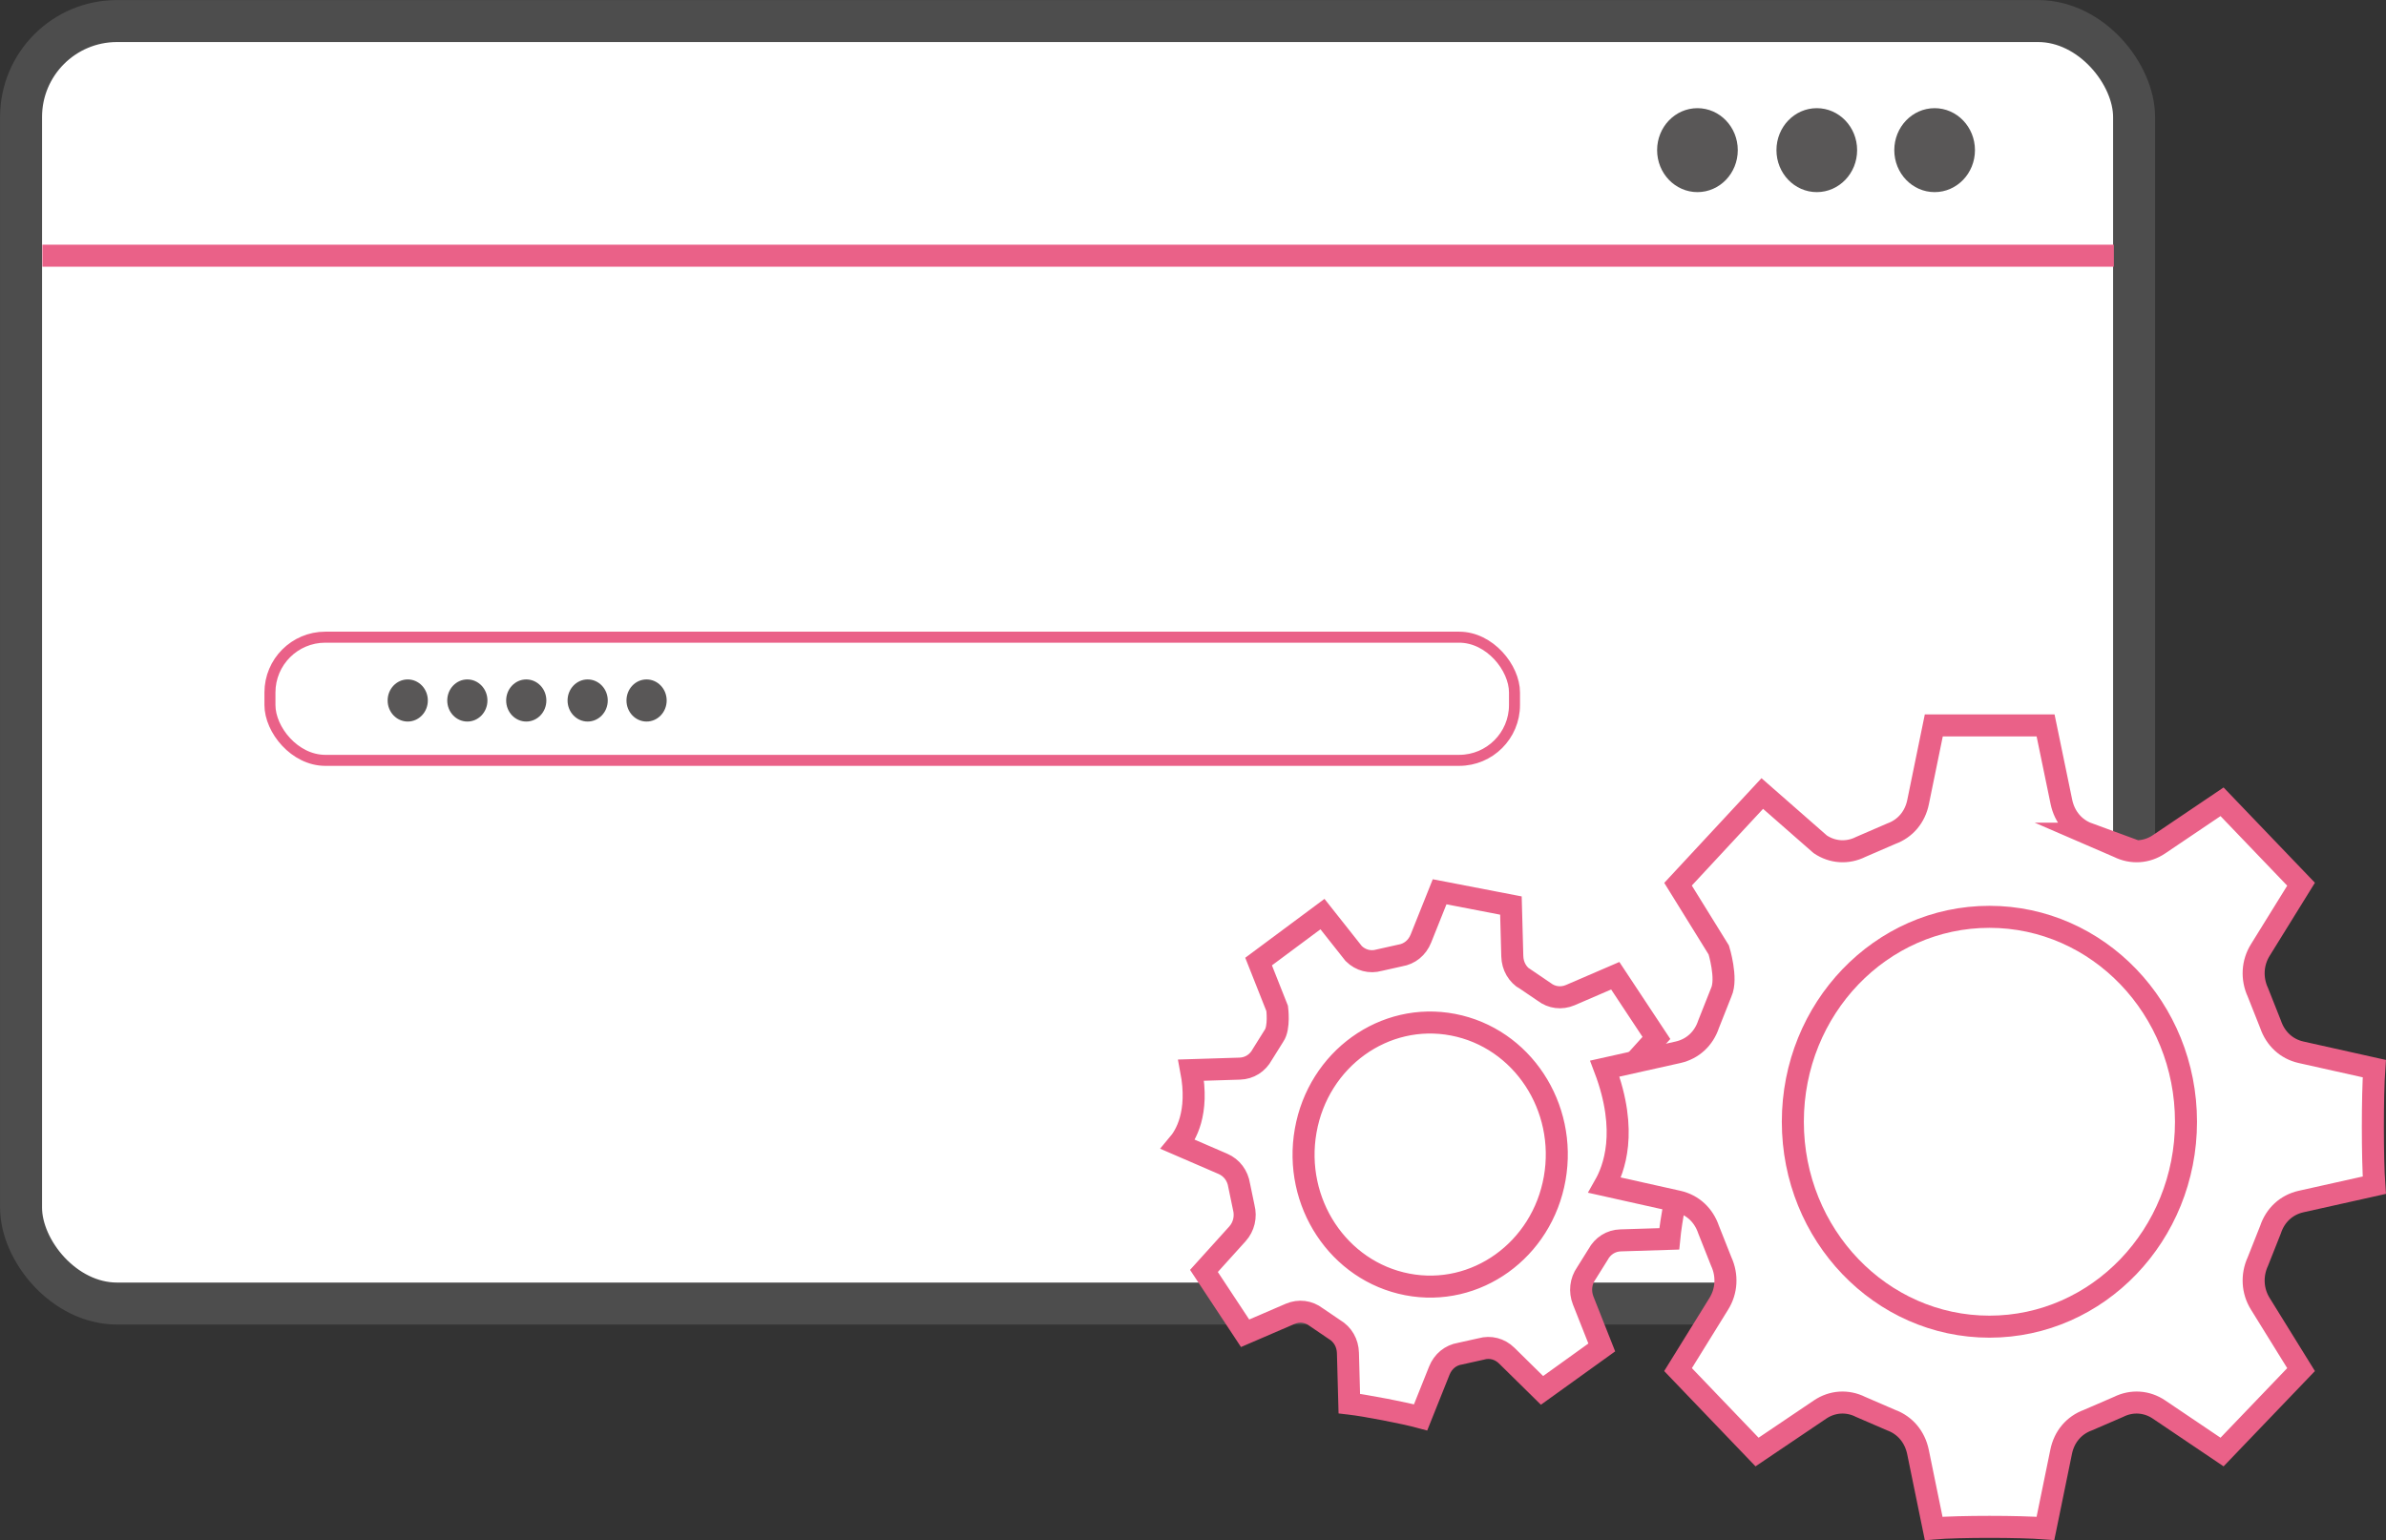
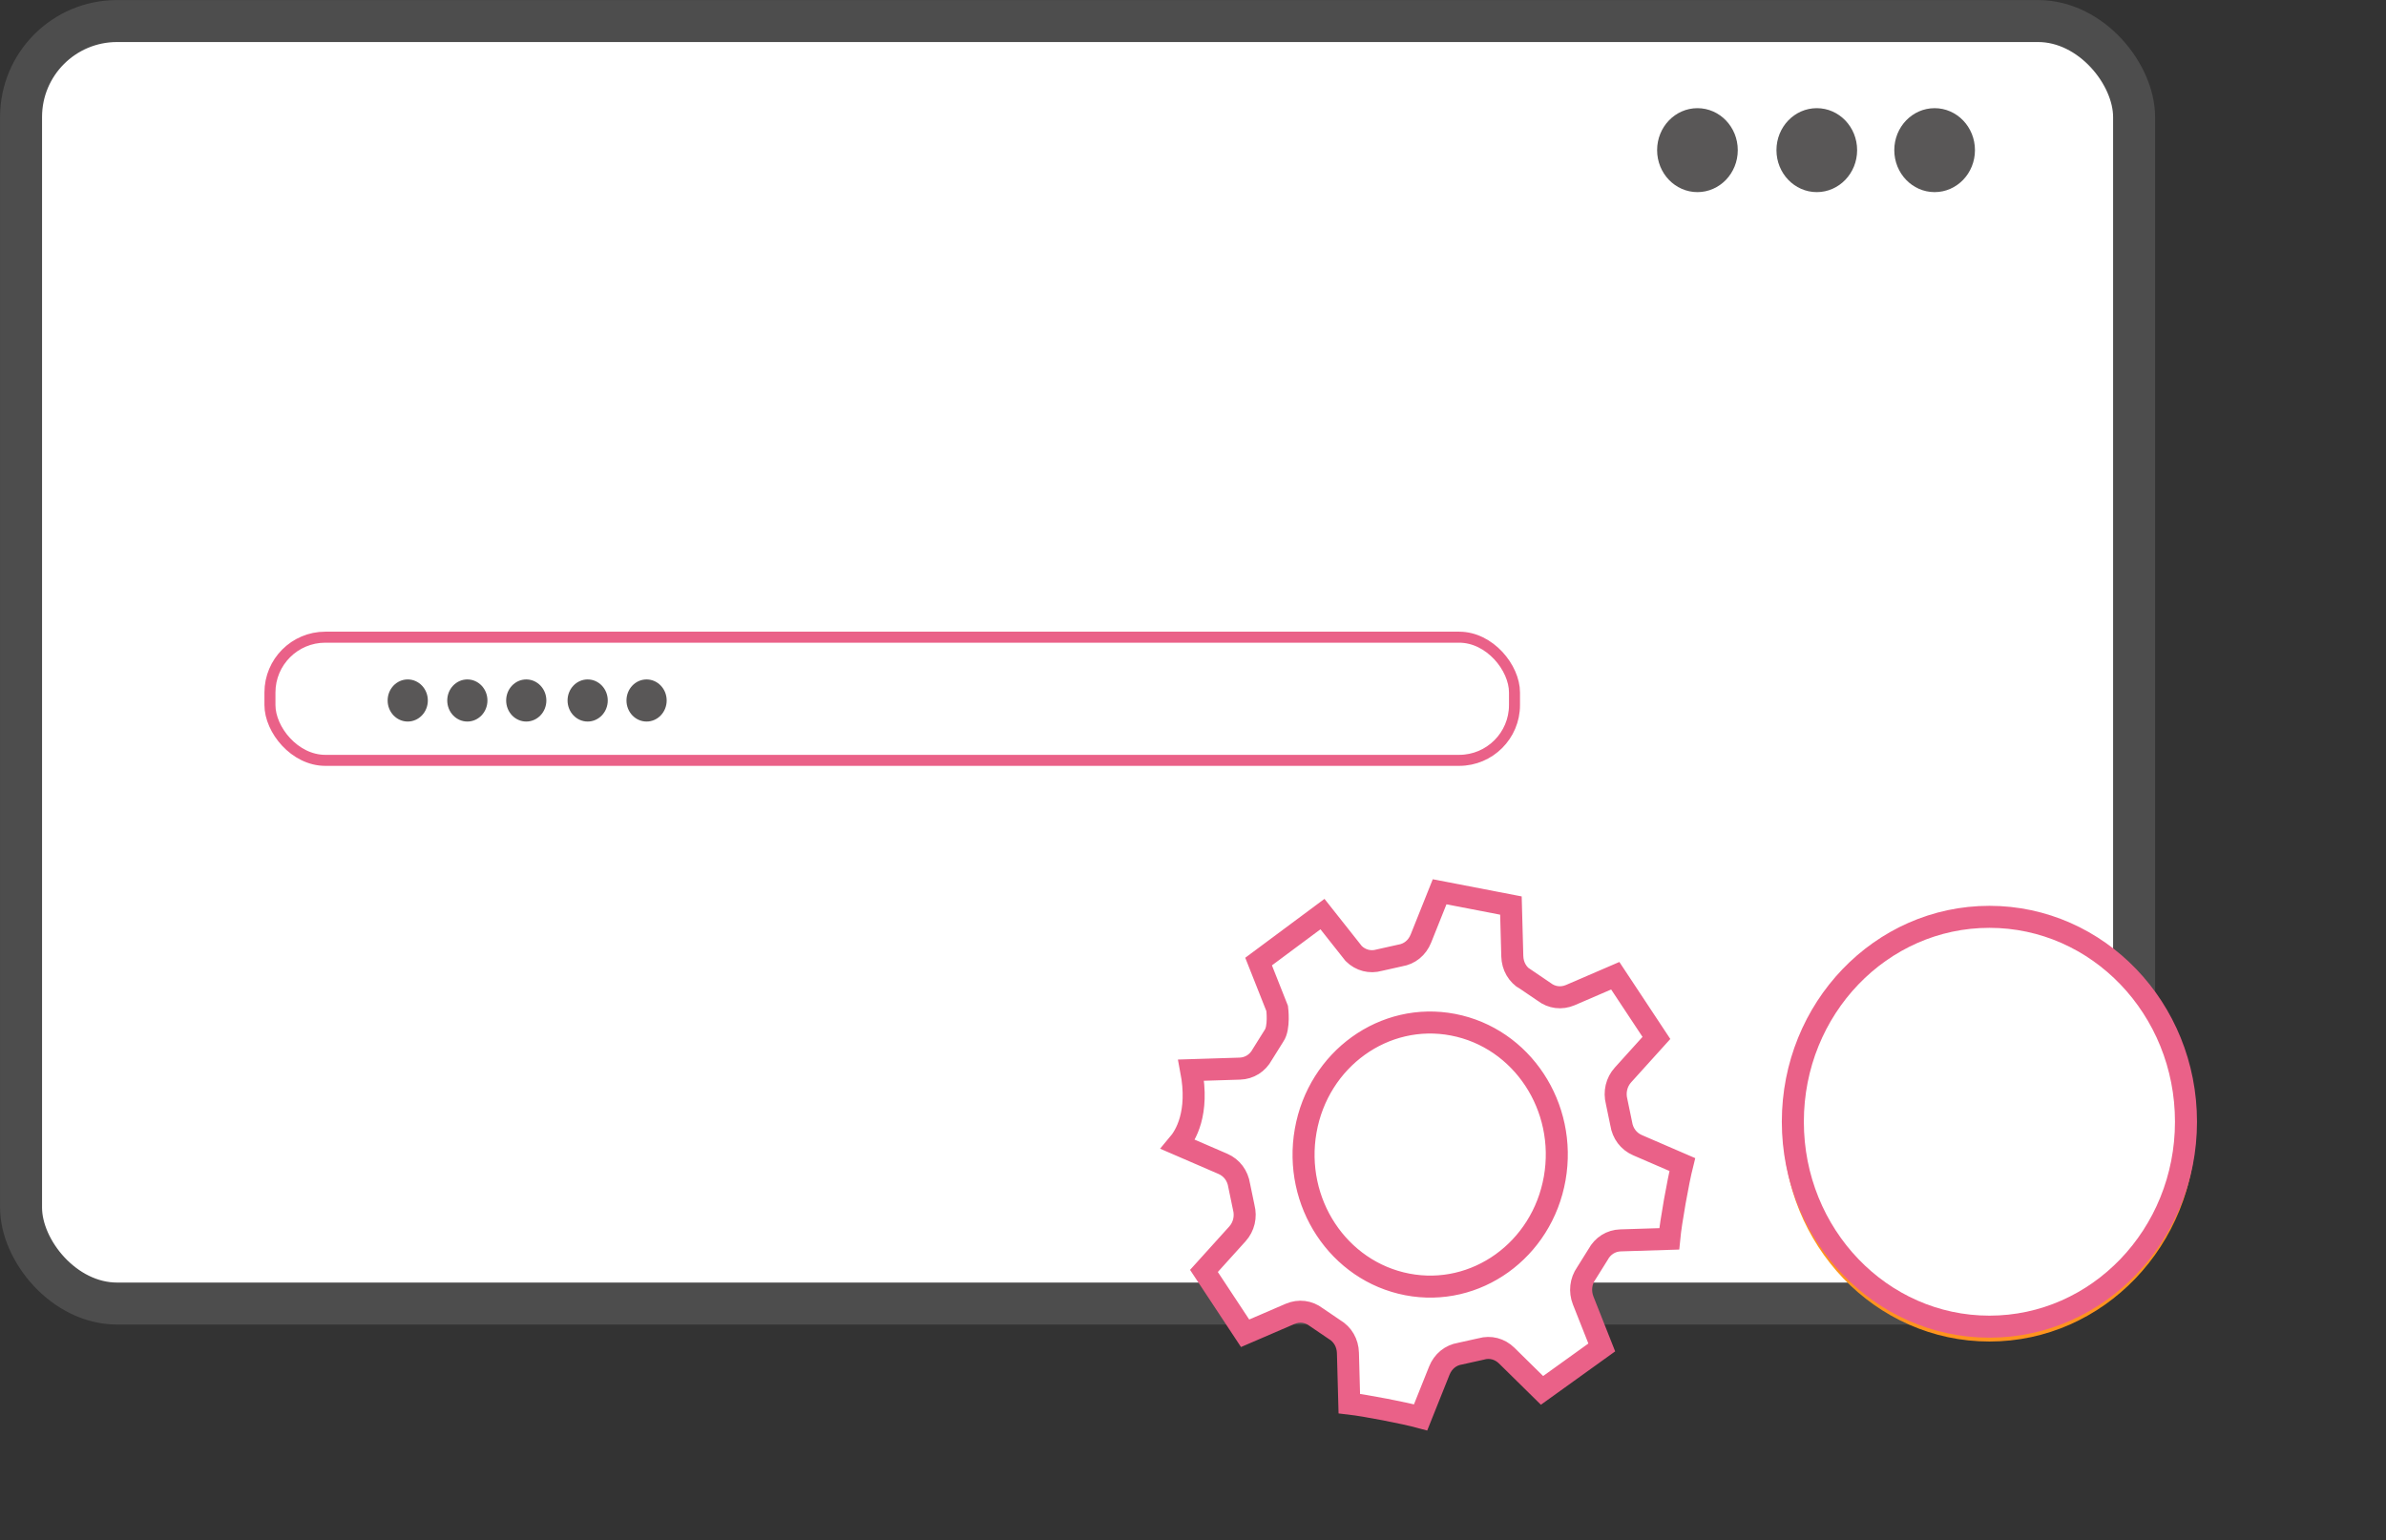
<svg xmlns="http://www.w3.org/2000/svg" id="a" viewBox="0 0 173.33 111.91">
  <rect x="0" y="0" width="173.33" height="111.91" fill="#333333" stroke="none" />
  <defs>
    <style>.b{fill:#595757;}.c{stroke:#ea6188;stroke-width:.8px;}.c,.d,.e,.f,.g,.h{fill:#fff;}.c,.d,.e,.f,.g,.h,.i{stroke-miterlimit:10;}.d{stroke:#4d4d4d;stroke-width:3.05px;}.e,.f,.g,.h,.i{stroke-width:1.6px;}.e,.f,.i{stroke:#ea6188;}.e,.g{fill-rule:evenodd;}.g,.h{stroke:#ff931e;}.i{fill:none;}</style>
  </defs>
  <rect class="d" x="1.53" y="1.53" width="153.5" height="93.19" rx="6.97" ry="6.97" />
  <rect class="c" x="19.61" y="46.3" width="90.41" height="8.95" rx="4.02" ry="4.02" />
-   <line class="i" x1="3.08" y1="18.58" x2="153.56" y2="18.58" />
  <ellipse class="b" cx="123.31" cy="10.91" rx="2.93" ry="3.05" />
  <ellipse class="b" cx="131.98" cy="10.91" rx="2.93" ry="3.05" />
  <ellipse class="b" cx="140.54" cy="10.91" rx="2.93" ry="3.05" />
-   <ellipse class="h" cx="103.89" cy="83.9" rx="9.76" ry="10.18" />
  <path class="e" d="M105.56,74.46c-4.99-.96-9.79,2.49-10.71,7.7-.92,5.21,2.38,10.21,7.38,11.17,4.99.96,9.79-2.49,10.71-7.7s-2.38-10.21-7.38-11.17h0ZM110.86,71.18l1.31.89c.56.43,1.26.51,1.9.24l3.27-1.41,2.99,4.52h0s-2.43,2.69-2.43,2.69c-.47.52-.64,1.24-.46,1.94l.33,1.59c.11.72.54,1.29,1.18,1.57l3.26,1.41c-.31,1.24-.83,4.14-.95,5.4l-3.53.11c-.7.02-1.3.4-1.64,1.03l-.85,1.36c-.41.58-.49,1.32-.23,1.98l1.35,3.41-4.34,3.12h0s-2.57-2.53-2.57-2.53c-.5-.49-1.19-.67-1.85-.48l-1.53.34c-.69.11-1.24.56-1.51,1.23l-1.36,3.4c-1.18-.32-3.97-.86-5.18-1l-.1-3.68c-.02-.73-.38-1.35-.99-1.71l-1.31-.89c-.56-.43-1.26-.51-1.9-.24l-3.27,1.41-2.99-4.53,2.43-2.69c.47-.52.64-1.24.46-1.93l-.33-1.59c-.11-.72-.54-1.29-1.18-1.57l-3.26-1.41c.54-.64,1.55-2.26.95-5.4l3.53-.11c.7-.02,1.3-.4,1.64-1.03l.85-1.36c.41-.58.23-1.98.23-1.98l-1.35-3.41,4.64-3.45,2.27,2.87c.5.49,1.19.67,1.85.48l1.52-.34c.69-.11,1.24-.56,1.51-1.23l1.36-3.4,5.18,1,.1,3.68c.02.73.38,1.35.99,1.71h0ZM121.26,90.03s0,0,0,0c0,0,0,0,0,0h0ZM98.01,102.01s0,0,0,0c0,0,0,0,0,0h0Z" />
-   <path class="g" d="M144.52,67.1c-7.83,0-14.18,6.62-14.18,14.79s6.35,14.79,14.18,14.79,14.18-6.62,14.18-14.79-6.35-14.79-14.18-14.79h0Z" />
-   <path class="e" d="M151.68,60.58l2.22.96c.96.48,2.05.41,2.94-.19l4.58-3.09,5.74,5.99h0s-2.96,4.78-2.96,4.78c-.58.93-.64,2.07-.18,3.07l.92,2.32c.36,1.06,1.16,1.8,2.21,2.04l5.33,1.19c-.14,1.96-.14,6.51,0,8.47l-5.33,1.19c-1.05.24-1.86.98-2.21,2.04l-.92,2.32c-.46,1-.4,2.14.18,3.07l2.96,4.78-5.74,5.99h0s-4.58-3.09-4.58-3.09c-.89-.6-1.98-.67-2.94-.19l-2.22.96c-1.02.37-1.73,1.21-1.95,2.31l-1.14,5.56c-1.88-.15-6.24-.15-8.12,0l-1.14-5.56c-.23-1.1-.94-1.94-1.95-2.31l-2.22-.96c-.96-.48-2.05-.41-2.94.19l-4.58,3.09-5.74-5.99,2.96-4.78c.58-.93.64-2.07.18-3.07l-.92-2.32c-.36-1.06-1.16-1.8-2.21-2.04l-5.33-1.19c.64-1.13,1.74-3.88,0-8.47l5.33-1.19c1.05-.24,1.86-.98,2.21-2.04l.92-2.32c.46-1-.18-3.07-.18-3.07l-2.96-4.78,6.12-6.59,4.21,3.69c.89.6,1.98.67,2.94.19l2.22-.96c1.02-.37,1.73-1.21,1.95-2.31l1.14-5.56h8.12s1.15,5.56,1.15,5.56c.23,1.1.94,1.94,1.95,2.31h0Z" />
+   <path class="g" d="M144.52,67.1c-7.83,0-14.18,6.62-14.18,14.79s6.35,14.79,14.18,14.79,14.18-6.62,14.18-14.79-6.35-14.79-14.18-14.79Z" />
  <polygon class="g" points="172.49 86.13 172.49 86.13 172.49 86.13 172.49 86.13" />
  <ellipse class="f" cx="144.52" cy="81.51" rx="14.28" ry="14.89" />
  <ellipse class="b" cx="29.62" cy="50.9" rx="1.46" ry="1.53" />
  <ellipse class="b" cx="33.95" cy="50.9" rx="1.46" ry="1.53" />
  <ellipse class="b" cx="38.23" cy="50.9" rx="1.46" ry="1.53" />
  <ellipse class="b" cx="42.69" cy="50.9" rx="1.46" ry="1.53" />
  <ellipse class="b" cx="46.97" cy="50.9" rx="1.46" ry="1.53" />
</svg>